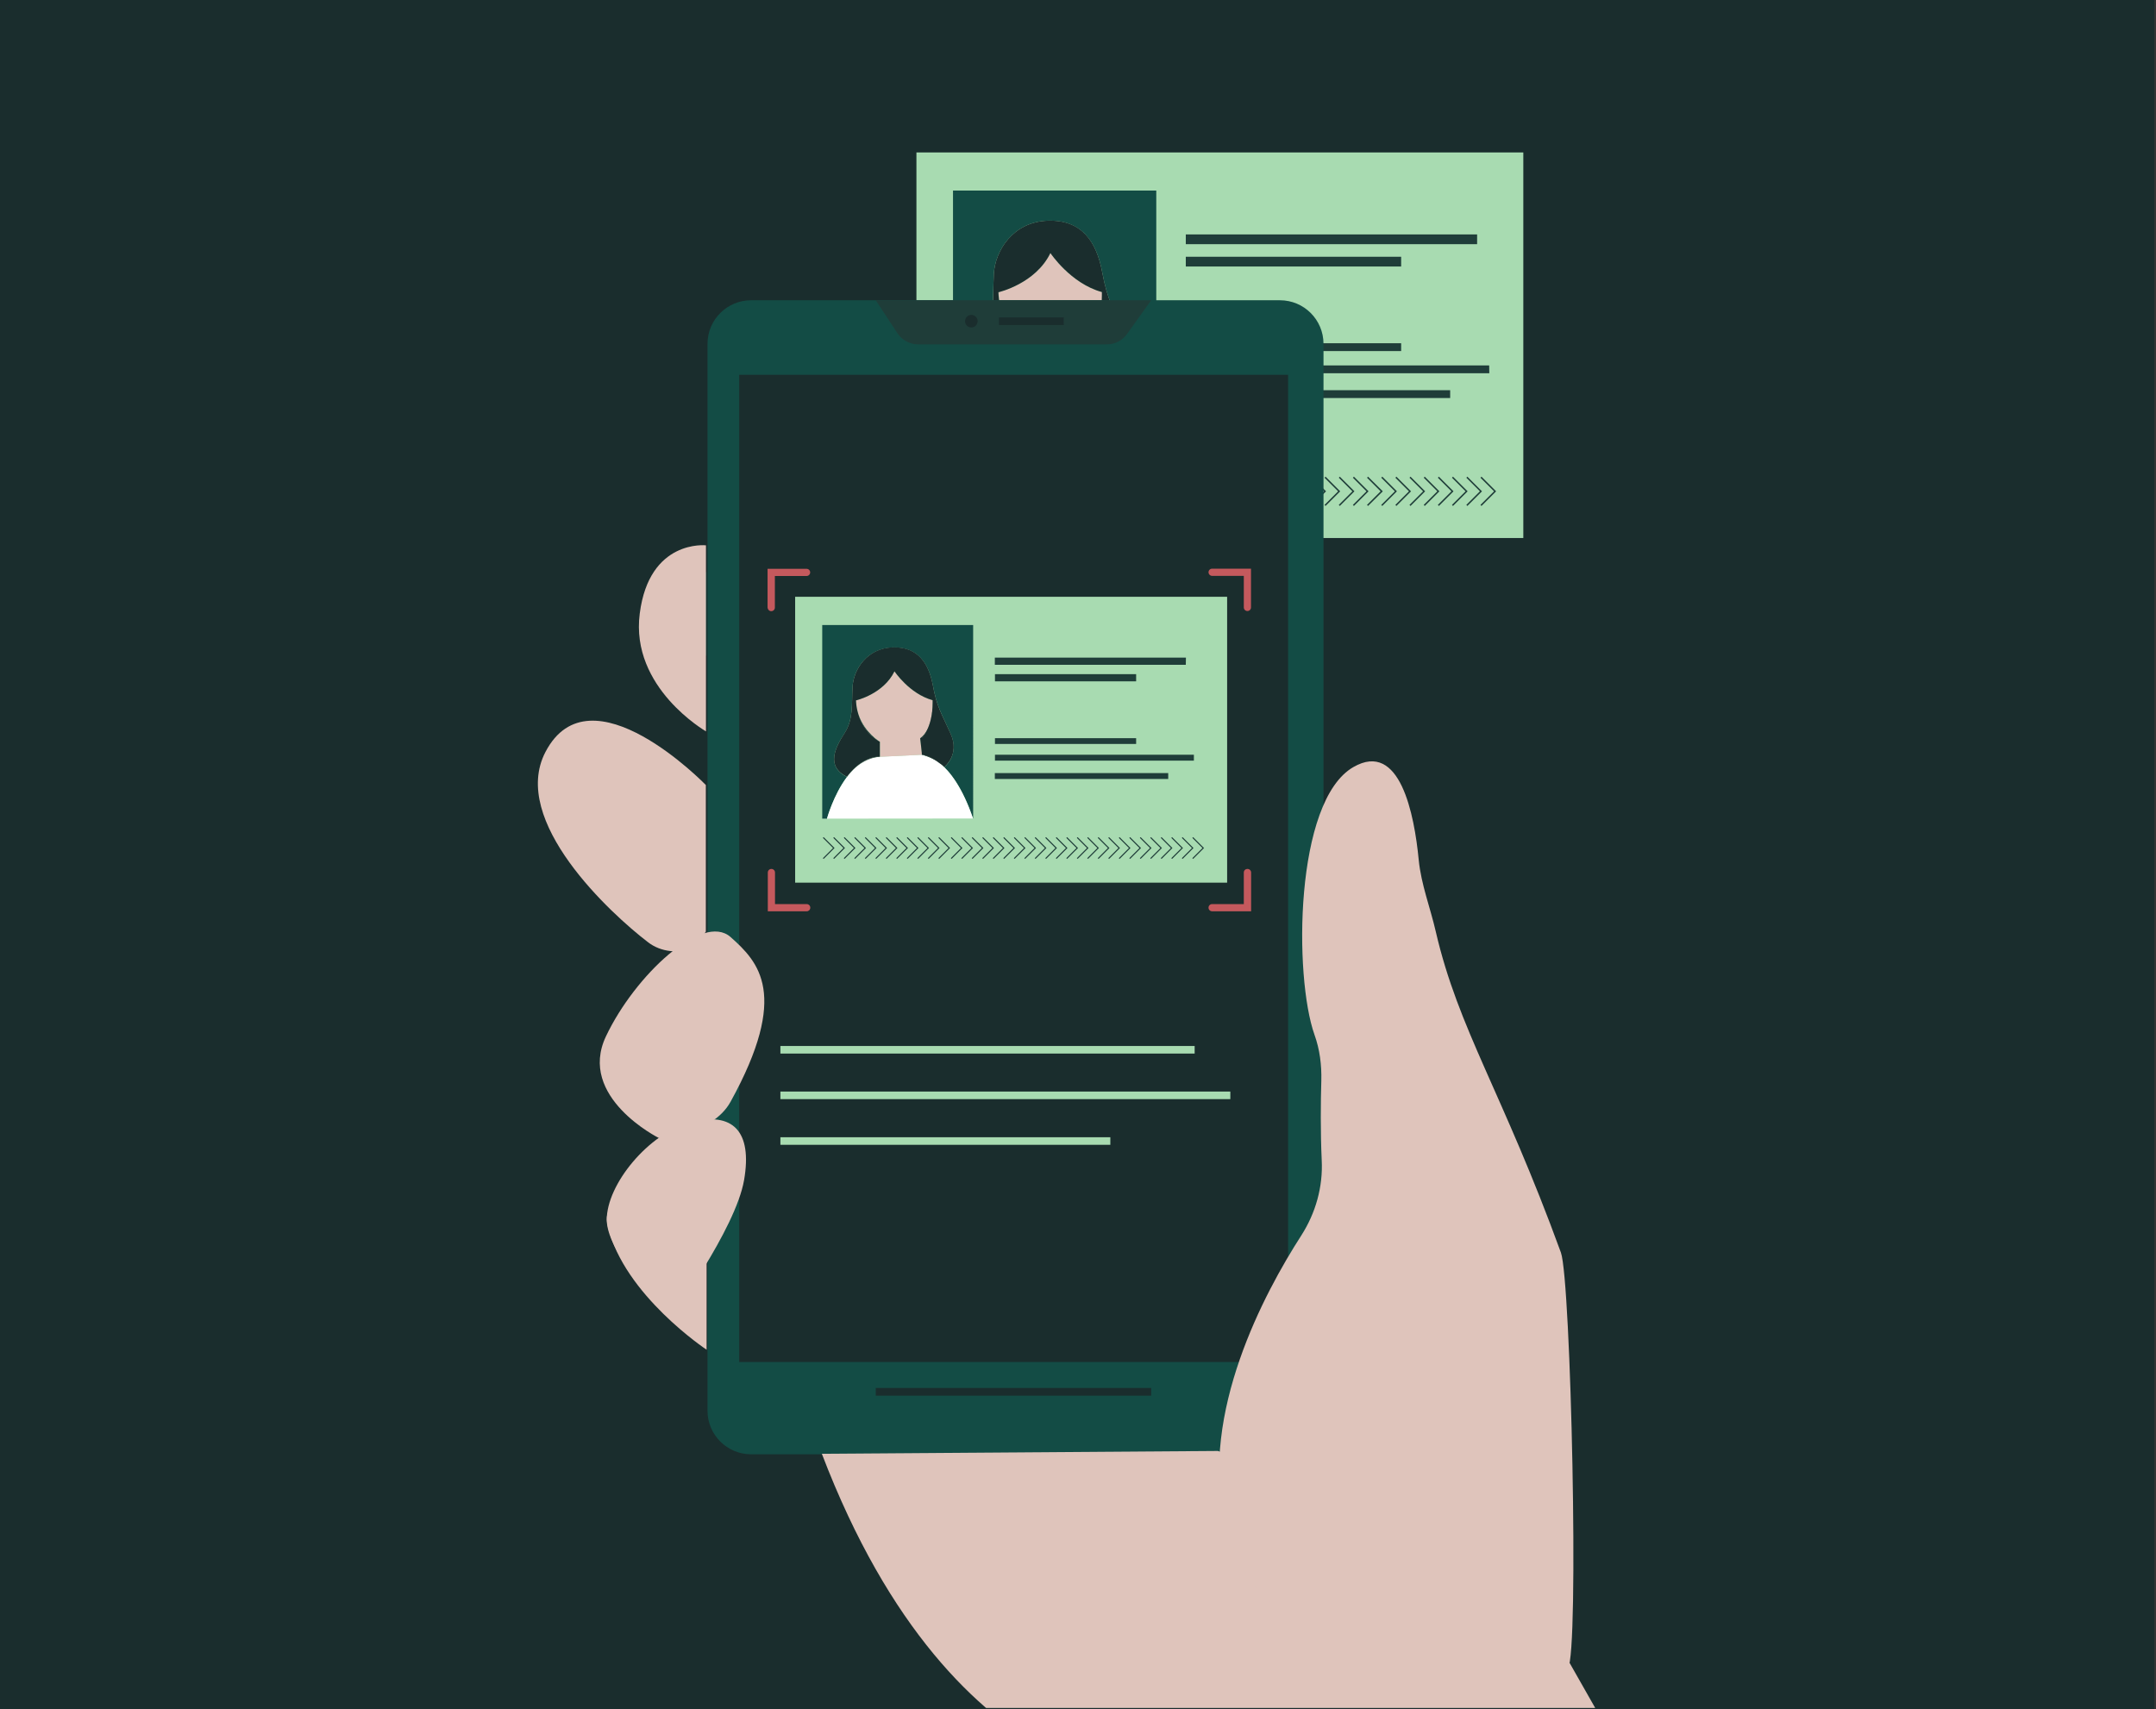
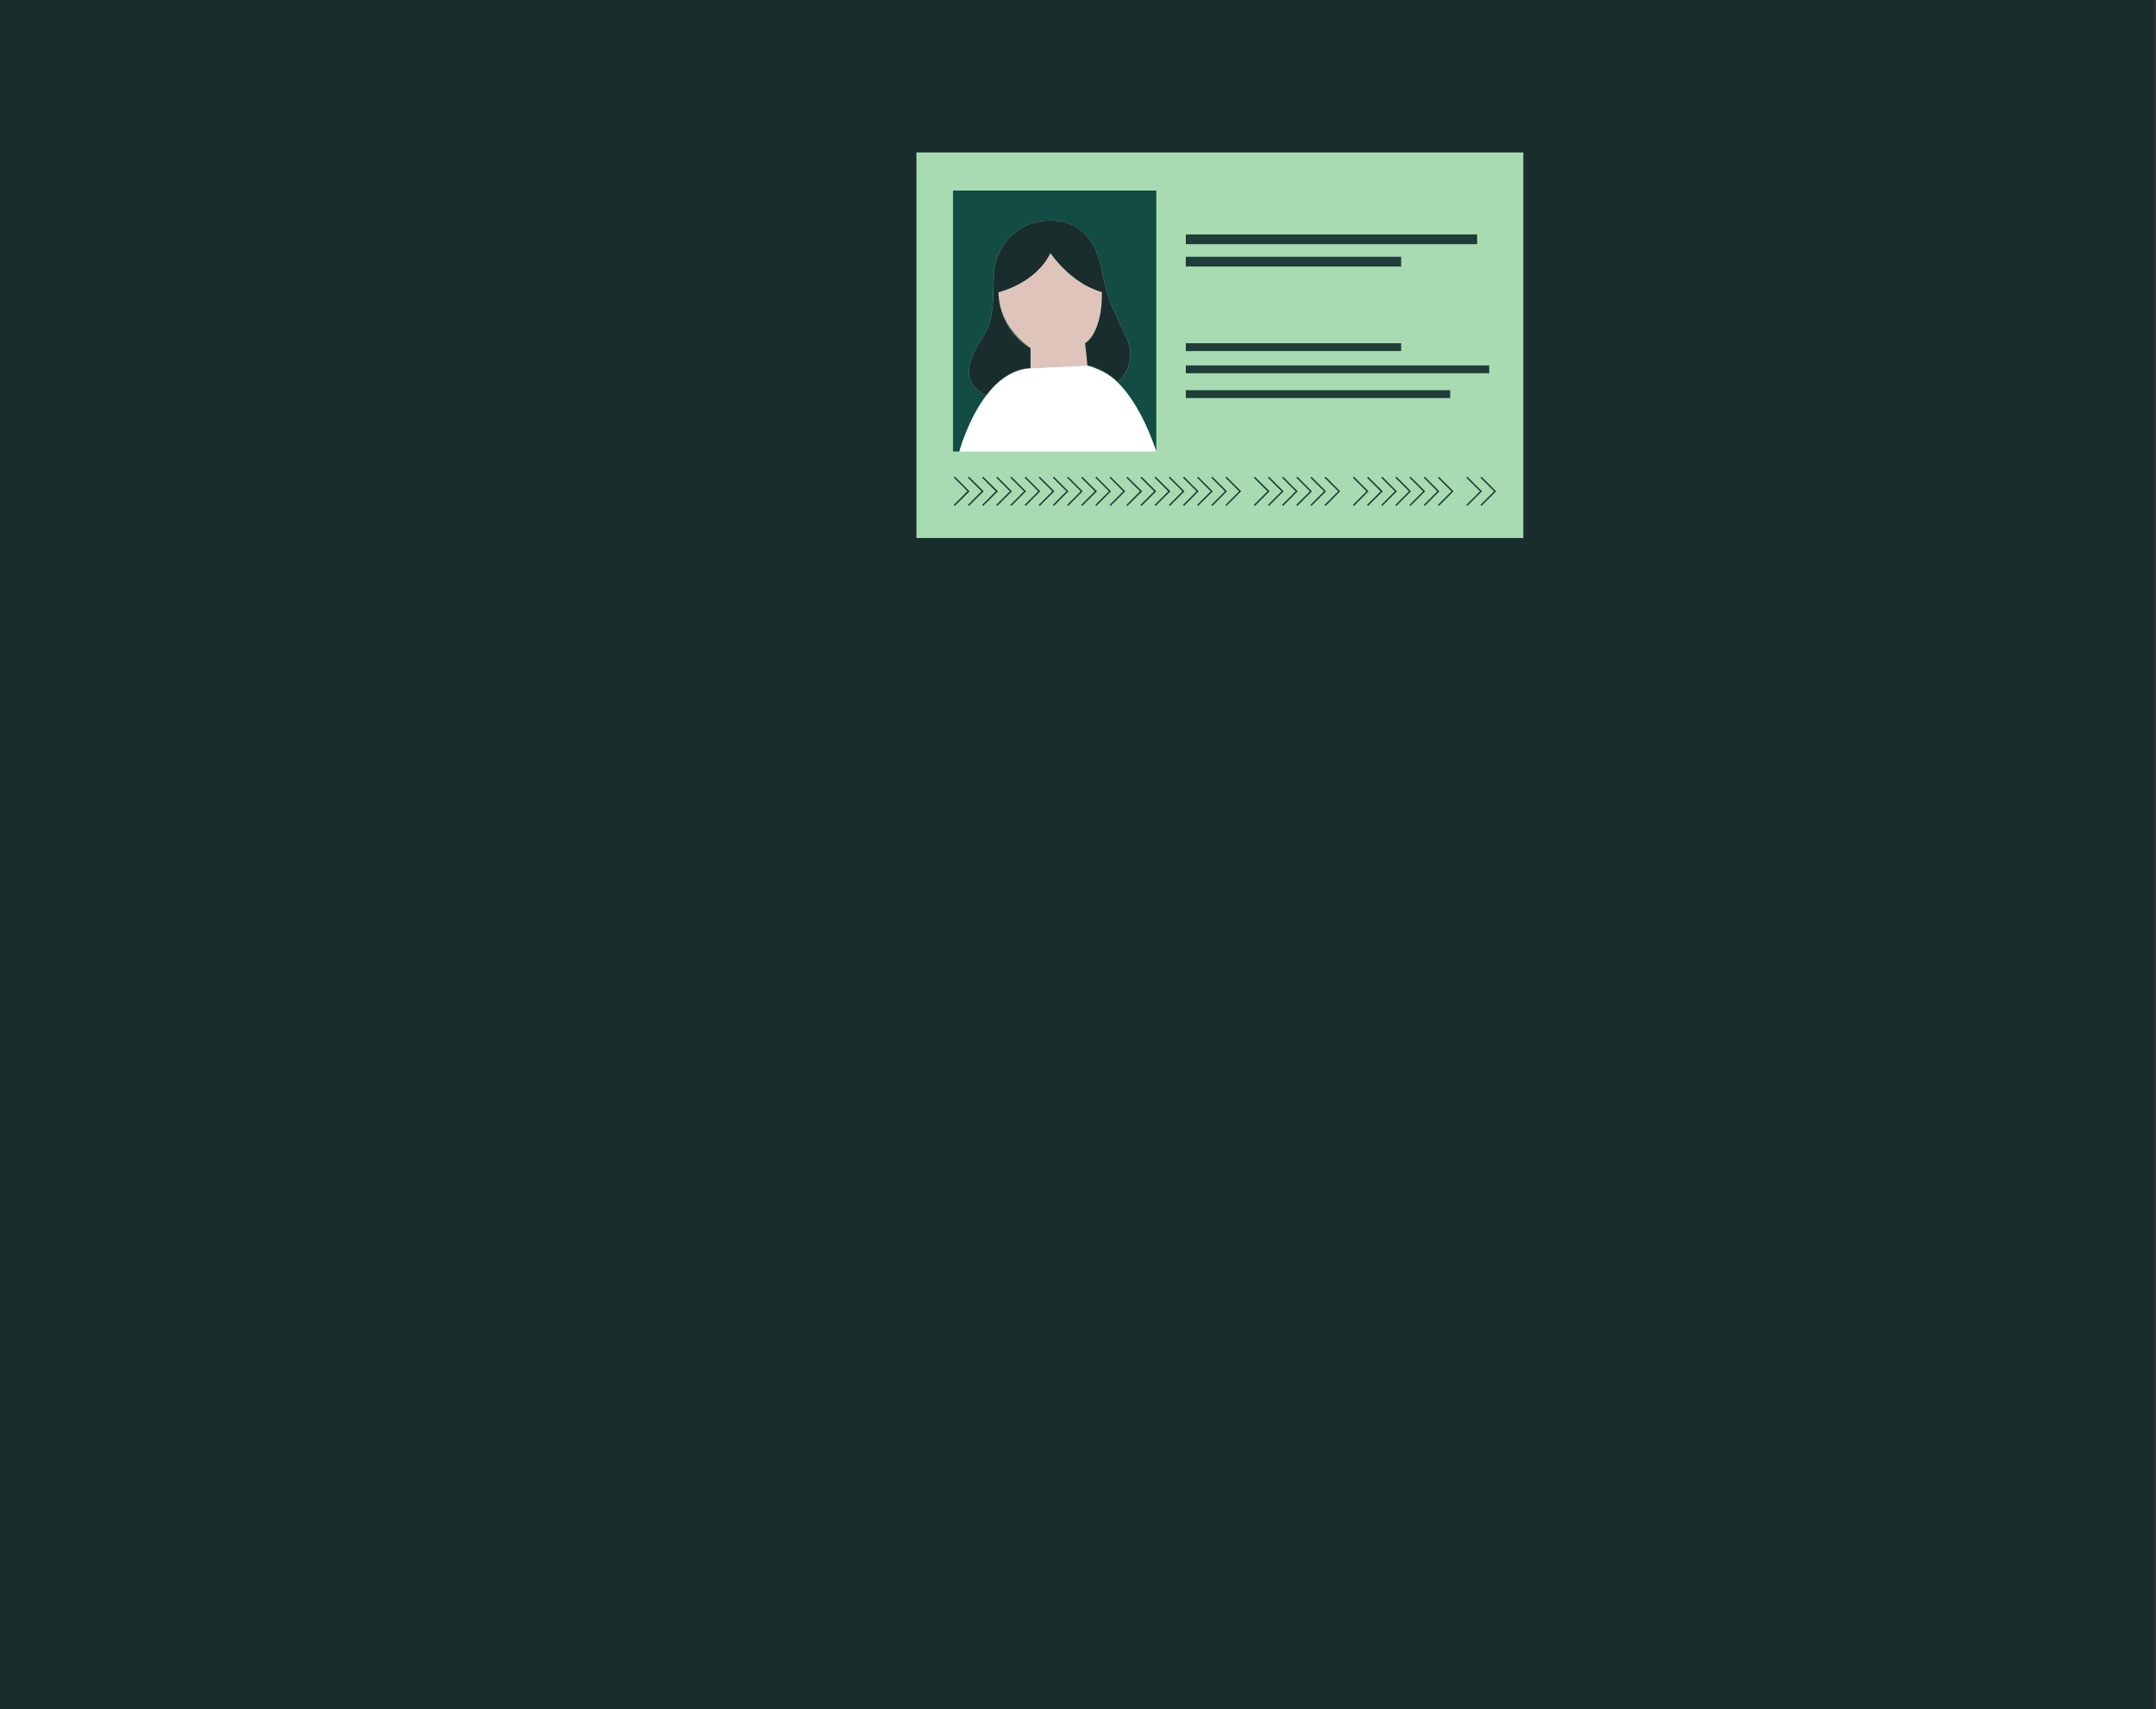
<svg xmlns="http://www.w3.org/2000/svg" xmlns:xlink="http://www.w3.org/1999/xlink" version="1.1" id="Layer_1" x="0px" y="0px" viewBox="0 0 1680 1332" style="enable-background:new 0 0 1680 1332;" xml:space="preserve">
  <rect x="0" y="0" width="1680" height="1332" fill="#333333" stroke="none" />
  <style type="text/css">
	.st0{fill:#1A2D2D;}
	.st1{fill:#A8DBB1;}
	.st2{fill:#134C45;}
	.st3{fill:#1F3D39;}
	.st4{fill:#FFFFFF;}
	.st5{fill:#DFC4BB;}
	.st6{clip-path:url(#SVGID_00000121969405531940968070000007856547973225027998_);}
	.st7{fill:#C4595D;}
	.st8{fill:#C5595D;}
</style>
  <g id="BG_00000140706582452493962120000018029547735899154058_">
    <rect x="-1.3" class="st0" width="1680" height="1332" />
  </g>
  <g>
    <rect x="714.1" y="118.8" class="st1" width="472.9" height="300.5" />
    <g>
      <path class="st2" d="M765.9,262.4c9.4-14.5,7.5-30.5,8.5-48.7c0.9-18.3,15.1-40.8,41.9-41.7c26.9-0.9,38.2,16.9,42.5,39.8    c4.3,23,8.9,29.1,18.8,51.1c9.9,22-6.8,34.9-6.8,34.9c-1.5-1.6-3.1-2.9-4.8-4.2c10.5,8.5,23.7,25.2,35,58.3V148.5H742.6v203.4h5    c0,0,6.7-24.8,21.1-43.8C745.9,297.1,756.5,276.9,765.9,262.4L765.9,262.4z" />
      <path class="st3" d="M768.7,308.1c2.1-2.8,4.3-5.4,6.7-7.8C771,304.5,768.7,308.1,768.7,308.1z" />
      <path class="st3" d="M778.3,229.9c0.2,4.6,1.1,8.8,2.4,12.7C779,237.1,778.4,232.5,778.3,229.9z" />
      <path class="st3" d="M858.8,227.7c0,0.8,0,1.6,0,2.4C858.8,228.6,858.8,227.7,858.8,227.7z" />
      <path class="st3" d="M803.2,287l44.3-2.1L803.2,287z" />
      <path class="st4" d="M901,351.9c-11.4-33.1-24.6-49.8-35-58.3c-8.5-6.3-18.6-8.7-18.6-8.7l-44.3,2.1c-12.2,0.6-21.8,7.5-27.8,13.3    c-2.4,2.4-4.6,5-6.7,7.8c-14.4,19-21.1,43.8-21.1,43.8L901,351.9L901,351.9z" />
      <path class="st5" d="M845.5,267.6c12.3-8.8,13.3-30.3,13.3-37.5c0-0.8,0-1.6,0-2.4c-24.5-6.6-40.3-30.5-40.3-30.5    c-11.6,23.9-40.3,30.5-40.3,30.5c0,0.8,0,1.5,0.1,2.2c0.2,2.6,0.7,7.2,2.4,12.7c6.3,19,22.5,28.7,22.5,28.7V287l44.3-2.1    L845.5,267.6z" />
      <path class="st0" d="M847.4,284.9c0,0,10,2.4,18.6,8.7C855.3,284.9,847.4,284.9,847.4,284.9z" />
      <path class="st0" d="M775.4,300.3c5.9-5.8,15.5-12.7,27.8-13.3l-4.2,0.2C789.8,288.7,782,293.7,775.4,300.3z" />
      <path class="st0" d="M877.6,262.9c-9.9-22-14.5-28.1-18.8-51.1S843.2,171,816.3,172c-26.9,0.9-41,23.4-41.9,41.7    s0.9,34.2-8.5,48.7s-20,34.7,2.7,45.7c0,0,2.4-3.6,6.7-7.8c6.6-6.6,14.4-11.6,23.5-13.1l4.2-0.2v-15.7    c-13.4-7.6-19.6-19.4-22.5-28.7c-1.3-3.8-2.1-8.1-2.4-12.7c-0.1-1.4-0.1-2.2-0.1-2.2h0.2c0,0,28.7-6.6,40.3-30.5    c0,0,15.7,23.7,40.1,30.4v0.1c0,0,0,0.9,0,2.4c0.2,26-11.4,37.4-11.4,37.4v17.3c0,0,7.8,0,18.6,8.7c1.9,1.3,3.5,2.7,5,4.3    C870.8,297.8,887.5,284.9,877.6,262.9z" />
      <path class="st0" d="M778.3,229.9c0-0.7-0.1-1.5-0.1-2.2C778.2,227.7,778.2,228.5,778.3,229.9z" />
      <path class="st0" d="M847.4,267.5c0,0,11.5-11.5,11.4-37.4c0,7.2-1.1,28.8-13.3,37.5l2,17.2v-17.3L847.4,267.5L847.4,267.5z" />
      <path class="st0" d="M780.7,242.6c2.9,9.4,9.1,21.1,22.5,28.7C803.2,271.3,786.9,261.6,780.7,242.6z" />
    </g>
    <g>
      <path class="st3" d="M1151,182.7H924v7.6h227V182.7z" />
      <path class="st3" d="M1091.8,200.1H924v7.6h167.8V200.1z" />
      <path class="st3" d="M1091.8,267.5H924v6.1h167.8V267.5z" />
      <path class="st3" d="M1130,304.1H924v6.1h206V304.1z" />
      <path class="st3" d="M1160.4,284.8H924v6.1h236.5L1160.4,284.8L1160.4,284.8z" />
    </g>
    <g>
      <path class="st3" d="M877.7,393.5l0.8,0.8l11.5-11.4l-11.5-11.4l-0.8,0.8l10.6,10.6L877.7,393.5z" />
      <path class="st3" d="M888.7,393.5l0.8,0.8l11.5-11.4l-11.5-11.4l-0.8,0.8l10.6,10.6L888.7,393.5z" />
      <path class="st3" d="M899.7,393.5l0.8,0.8l11.5-11.4l-11.5-11.4l-0.8,0.8l10.6,10.6L899.7,393.5z" />
      <path class="st3" d="M910.8,393.5l0.8,0.8l11.4-11.4l-11.4-11.4l-0.8,0.8l10.6,10.6L910.8,393.5z" />
      <path class="st3" d="M921.8,393.5l0.8,0.8l11.4-11.4l-11.4-11.4l-0.8,0.8l10.6,10.6L921.8,393.5z" />
      <path class="st3" d="M932.8,393.5l0.8,0.8l11.4-11.4l-11.4-11.4l-0.8,0.8l10.6,10.6L932.8,393.5z" />
      <path class="st3" d="M943.9,393.5l0.8,0.8l11.4-11.4l-11.4-11.4l-0.8,0.8l10.6,10.6L943.9,393.5z" />
      <path class="st3" d="M954.9,393.5l0.8,0.8l11.4-11.4l-11.4-11.4l-0.8,0.8l10.6,10.6L954.9,393.5z" />
-       <path class="st3" d="M965.9,393.5l0.8,0.8l11.4-11.4l-11.4-11.4l-0.8,0.8l10.6,10.6L965.9,393.5z" />
      <path class="st3" d="M977,393.5l0.8,0.8l11.5-11.4l-11.5-11.4l-0.8,0.8l10.6,10.6L977,393.5z" />
      <path class="st3" d="M988,393.5l0.8,0.8l11.4-11.4l-11.4-11.4l-0.8,0.8l10.6,10.6L988,393.5z" />
      <path class="st3" d="M999,393.5l0.8,0.8l11.4-11.4l-11.4-11.4l-0.8,0.8l10.6,10.6L999,393.5z" />
      <path class="st3" d="M743.2,393.5l0.8,0.8l11.5-11.4L744,371.4l-0.8,0.8l10.6,10.6L743.2,393.5z" />
      <path class="st3" d="M754.2,393.5l0.8,0.8l11.5-11.4L755,371.5l-0.8,0.8l10.6,10.6L754.2,393.5z" />
      <path class="st3" d="M765.3,393.5l0.8,0.8l11.5-11.4l-11.5-11.4l-0.8,0.8l10.6,10.6L765.3,393.5z" />
      <path class="st3" d="M776.3,393.5l0.8,0.8l11.4-11.4l-11.4-11.4l-0.8,0.8l10.6,10.6L776.3,393.5z" />
      <path class="st3" d="M787.3,393.5l0.8,0.8l11.4-11.4l-11.4-11.4l-0.8,0.8l10.6,10.6L787.3,393.5z" />
      <path class="st3" d="M798.4,393.5l0.8,0.8l11.4-11.4l-11.4-11.4l-0.8,0.8l10.6,10.6L798.4,393.5z" />
      <path class="st3" d="M809.4,393.5l0.8,0.8l11.4-11.4l-11.4-11.4l-0.8,0.8l10.6,10.6L809.4,393.5z" />
      <path class="st3" d="M820.4,393.5l0.8,0.8l11.4-11.4l-11.4-11.4l-0.8,0.8l10.6,10.6L820.4,393.5z" />
      <path class="st3" d="M831.5,393.5l0.8,0.8l11.4-11.4l-11.4-11.4l-0.8,0.8l10.6,10.6L831.5,393.5z" />
      <path class="st3" d="M842.5,393.5l0.8,0.8l11.5-11.4l-11.5-11.4l-0.8,0.8l10.6,10.6L842.5,393.5z" />
      <path class="st3" d="M853.5,393.5l0.8,0.8l11.4-11.4l-11.4-11.4l-0.8,0.8l10.6,10.6L853.5,393.5z" />
      <path class="st3" d="M864.6,393.5l0.8,0.8l11.4-11.4l-11.4-11.4l-0.8,0.8l10.6,10.6L864.6,393.5z" />
      <path class="st3" d="M1010.1,393.5l0.8,0.8l11.4-11.4l-11.4-11.4l-0.8,0.8l10.6,10.6L1010.1,393.5z" />
      <path class="st3" d="M1021.1,393.5l0.8,0.8l11.4-11.4l-11.4-11.4l-0.8,0.8l10.6,10.6L1021.1,393.5z" />
      <path class="st3" d="M1032.1,393.5l0.8,0.8l11.4-11.4l-11.4-11.4l-0.8,0.8l10.6,10.6L1032.1,393.5z" />
-       <path class="st3" d="M1043.2,393.5l0.8,0.8l11.4-11.4l-11.4-11.4l-0.8,0.8l10.6,10.6L1043.2,393.5z" />
      <path class="st3" d="M1054.2,393.5l0.8,0.8l11.4-11.4l-11.4-11.4l-0.8,0.8l10.6,10.6L1054.2,393.5z" />
      <path class="st3" d="M1065.2,393.5l0.8,0.8l11.5-11.4l-11.5-11.4l-0.8,0.8l10.6,10.6L1065.2,393.5z" />
      <path class="st3" d="M1076.3,393.5l0.8,0.8l11.4-11.4l-11.4-11.4l-0.8,0.8l10.6,10.6L1076.3,393.5z" />
      <path class="st3" d="M1087.3,393.5l0.8,0.8l11.4-11.4l-11.4-11.4l-0.8,0.8l10.6,10.6L1087.3,393.5z" />
      <path class="st3" d="M1098.3,393.5l0.8,0.8l11.4-11.4l-11.4-11.4l-0.8,0.8l10.6,10.6L1098.3,393.5z" />
      <path class="st3" d="M1109.4,393.5l0.8,0.8l11.4-11.4l-11.4-11.4l-0.8,0.8l10.6,10.6L1109.4,393.5z" />
      <path class="st3" d="M1120.4,393.5l0.8,0.8l11.4-11.4l-11.4-11.4l-0.8,0.8l10.6,10.6L1120.4,393.5z" />
-       <path class="st3" d="M1131.4,393.5l0.8,0.8l11.4-11.4l-11.4-11.4l-0.8,0.8l10.6,10.6L1131.4,393.5z" />
      <path class="st3" d="M1142.6,393.5l0.8,0.8l11.4-11.4l-11.4-11.4l-0.8,0.8l10.6,10.6L1142.6,393.5z" />
      <path class="st3" d="M1153.6,393.5l0.8,0.8l11.4-11.4l-11.4-11.4l-0.8,0.8l10.6,10.6L1153.6,393.5z" />
    </g>
  </g>
  <g>
    <g>
      <g>
        <defs>
-           <rect id="SVGID_1_" x="261.4" y="184.4" width="1298.2" height="1146.7" />
-         </defs>
+           </defs>
        <clipPath id="SVGID_00000129200230986856976000000001974081449044987804_">
          <use xlink:href="#SVGID_1_" style="overflow:visible;" />
        </clipPath>
        <g style="clip-path:url(#SVGID_00000129200230986856976000000001974081449044987804_);">
          <g>
            <g>
              <g>
                <path class="st2" d="M997.3,234h-412c-18.8,0-34,15.2-34,34v831.4c0,18.8,15.2,34,34,34h412c18.8,0,34-15.2,34-34V268         C1031.3,249.2,1016.1,234,997.3,234z M993.9,1053.3H584.4V304h409.5V1053.3z" />
              </g>
              <rect x="576" y="292.1" class="st0" width="427.7" height="769.4" />
              <path class="st3" d="M682.4,234l16.9,25.7c3.6,5.4,9.7,8.7,16.2,8.7h146.9c6.3,0,12.2-3,15.8-8.1L897,234H682.4z" />
              <path class="st0" d="M828.9,247.4h-50.5v5.9h50.5V247.4z" />
              <path class="st0" d="M756.9,255.2c2.7,0,4.9-2.2,4.9-4.9s-2.2-4.9-4.9-4.9s-4.9,2.2-4.9,4.9        C752,253.1,754.2,255.2,756.9,255.2z" />
              <path class="st0" d="M897,1081.7H682.4v6H897V1081.7z" />
-               <path class="st2" d="M550.5,445.9h-7.9V511h7.9V445.9z" />
            </g>
          </g>
          <path class="st5" d="M640.4,1133c104.6,273.8,275.2,259.4,275.2,259.4l95,171.8l374.9,17.7l-211.1-371.6L949,1130.8L640.4,1133      L640.4,1133z" />
          <path class="st5" d="M522.4,741.2c-6.4-0.7-12.5-3-17.6-7c-28.8-22-107.7-94.5-79.8-148.1c35-67.3,125,25.7,125,25.7V726      l-11.2,17.1L522.4,741.2L522.4,741.2z" />
          <path class="st5" d="M513.4,886.9c0,0-63.8-31.8-41.2-79.3c22.5-47.5,75.3-96.7,97.1-77.3s46.2,44.5,0,128.3      C554.7,885,513.4,886.9,513.4,886.9L513.4,886.9z" />
          <path class="st5" d="M550.6,1051.9c0,0-64.3-42.6-77-96.2c-9.8-41.5,77,27.8,77,27.8V1051.9L550.6,1051.9z" />
          <path class="st5" d="M522.1,1027.7c0,0,51.1-69.6,57.7-108c6.6-38.2-8.8-53.6-41.6-45.1c-32.7,8.5-65.6,48.5-65.4,76.2      C473,978.5,522.1,1027.7,522.1,1027.7z" />
          <path class="st5" d="M550.1,570V425c0,0-44.2-4.9-51.6,53.2C491,536.1,550.1,569.9,550.1,570L550.1,570z" />
          <g>
            <path class="st7" d="M944.5,443.2c-1.6,0-2.8,1.3-2.8,2.8s1.3,2.8,2.8,2.8h24.7v24.6c0,1.6,1.3,2.8,2.8,2.8       c1.6,0,2.8-1.3,2.8-2.8v-30.2L944.5,443.2L944.5,443.2z" />
            <path class="st7" d="M601,476.3c1.6,0,2.8-1.3,2.8-2.8v-24.6h24.7c1.6,0,2.8-1.3,2.8-2.8c0-1.6-1.3-2.8-2.8-2.8h-30.4v30.2       C598.2,475,599.4,476.3,601,476.3L601,476.3z" />
            <path class="st8" d="M631.4,707.4c0-1.6-1.3-2.8-2.8-2.8h-24.7V680c0-1.6-1.3-2.8-2.8-2.8c-1.6,0-2.8,1.3-2.8,2.8v30.2h30.4       C630.1,710.2,631.4,709,631.4,707.4L631.4,707.4z" />
            <path class="st7" d="M969.2,680v24.6h-24.7c-1.6,0-2.8,1.3-2.8,2.8c0,1.6,1.3,2.8,2.8,2.8h30.4V680c0-1.6-1.3-2.8-2.8-2.8       C970.4,677.2,969.2,678.4,969.2,680L969.2,680z" />
          </g>
          <g>
            <path class="st1" d="M930.9,815.2H608.1v5.9h322.8L930.9,815.2L930.9,815.2z" />
            <path class="st1" d="M865.2,886.3H608.1v5.9h257.1L865.2,886.3L865.2,886.3z" />
            <path class="st1" d="M958.8,850.7H608.1v5.9h350.6v-5.9H958.8z" />
          </g>
          <g>
            <rect x="619.6" y="465.1" class="st1" width="336.6" height="222.8" />
            <g>
              <path class="st2" d="M658,571.6c7-10.8,5.6-22.6,6.3-36.1c0.7-13.6,11.2-30.2,31.1-30.9c19.9-0.7,28.3,12.5,31.5,29.5        s6.6,21.5,13.9,37.9c7.3,16.3-5,25.9-5,25.9c-1.1-1.2-2.3-2.2-3.5-3.1c7.8,6.3,17.6,18.7,26,43.2V487.1H640.7V638h3.7        c0,0,5-18.4,15.6-32.5C643.2,597.3,651,582.3,658,571.6L658,571.6z" />
              <path class="st3" d="M660,605.5c1.5-2,3.2-4,5-5.8C661.8,602.8,660,605.5,660,605.5z" />
              <path class="st3" d="M667.2,547.5c0.2,3.4,0.8,6.5,1.8,9.4C667.7,552.8,667.3,549.4,667.2,547.5z" />
              <path class="st3" d="M726.9,545.8c0,0.6,0,1.2,0,1.8C726.9,546.5,726.9,545.8,726.9,545.8z" />
              <path class="st3" d="M685.6,589.8l32.8-1.6L685.6,589.8z" />
-               <path class="st4" d="M758.2,637.9c-8.4-24.5-18.2-37-26-43.2c-6.3-4.7-13.8-6.5-13.8-6.5l-32.8,1.6        c-9.1,0.4-16.2,5.6-20.6,9.9c-1.8,1.8-3.4,3.7-5,5.8c-10.6,14.1-15.6,32.5-15.6,32.5L758.2,637.9L758.2,637.9z" />
+               <path class="st4" d="M758.2,637.9c-8.4-24.5-18.2-37-26-43.2c-6.3-4.7-13.8-6.5-13.8-6.5l-32.8,1.6        c-9.1,0.4-16.2,5.6-20.6,9.9c-1.8,1.8-3.4,3.7-5,5.8c-10.6,14.1-15.6,32.5-15.6,32.5L758.2,637.9z" />
              <path class="st5" d="M717,575.4c9.1-6.5,9.9-22.5,9.9-27.8c0-0.6,0-1.2,0-1.8c-18.2-4.9-29.9-22.6-29.9-22.6        c-8.6,17.7-29.9,22.6-29.9,22.6c0,0.6,0,1.1,0.1,1.6c0.1,1.9,0.5,5.4,1.8,9.4c4.7,14.1,16.7,21.3,16.7,21.3v11.7l32.8-1.6        L717,575.4z" />
              <path class="st0" d="M718.5,588.2c0,0,7.5,1.8,13.8,6.5C724.3,588.2,718.5,588.2,718.5,588.2z" />
              <path class="st0" d="M665,599.7c4.4-4.3,11.5-9.4,20.6-9.9l-3.1,0.1C675.7,591,669.9,594.8,665,599.7z" />
              <path class="st0" d="M740.8,571.9c-7.3-16.3-10.8-20.9-13.9-37.9c-3.2-17-11.6-30.2-31.5-29.5s-30.4,17.4-31.1,30.9        c-0.7,13.6,0.7,25.4-6.3,36.1c-7,10.8-14.8,25.8,2,33.9c0,0,1.8-2.7,5-5.8c4.9-4.9,10.7-8.6,17.5-9.7l3.1-0.1v-11.7        c-10-5.7-14.6-14.4-16.7-21.3c-0.9-2.8-1.6-6-1.8-9.4c-0.1-1-0.1-1.6-0.1-1.6h0.2c0,0,21.2-4.9,29.8-22.6        c0,0,11.6,17.5,29.7,22.5v0.1c0,0,0,0.7,0,1.8c0.1,19.3-8.4,27.8-8.4,27.8v12.9c0,0,5.8,0,13.8,6.5c1.4,0.8,2.6,1.8,3.7,3        C735.8,597.8,748.2,588.2,740.8,571.9z" />
              <path class="st0" d="M667.2,547.5c0-0.5-0.1-1.1-0.1-1.6C667.1,545.8,667.1,546.4,667.2,547.5z" />
              <path class="st0" d="M718.5,575.4c0,0,8.6-8.5,8.4-27.8c0,5.3-0.8,21.3-9.9,27.8l1.5,12.8V575.4z" />
              <path class="st0" d="M668.9,556.9c2.1,6.9,6.7,15.6,16.7,21.3C685.6,578.2,673.6,571,668.9,556.9z" />
            </g>
            <g>
              <path class="st3" d="M924.1,512.5H775.2v5.6H924L924.1,512.5L924.1,512.5z" />
              <path class="st3" d="M885.3,525.4h-110v5.6h110V525.4z" />
              <path class="st3" d="M885.3,575.3h-110v4.5h110V575.3z" />
              <path class="st3" d="M910.3,602.5H775.2v4.6h135.1L910.3,602.5L910.3,602.5z" />
              <path class="st3" d="M930.3,588.2h-155v4.6h155V588.2z" />
            </g>
            <g>
              <path class="st3" d="M740.9,668.8l0.6,0.6l8.5-8.5l-8.5-8.5l-0.6,0.6l7.9,7.9L740.9,668.8z" />
              <path class="st3" d="M749.1,668.8l0.6,0.6l8.5-8.5l-8.5-8.5l-0.6,0.6l7.9,7.9L749.1,668.8z" />
              <path class="st3" d="M757.2,668.8l0.6,0.6l8.5-8.5l-8.5-8.5l-0.6,0.6l7.9,7.9L757.2,668.8z" />
              <path class="st3" d="M765.4,668.8l0.6,0.6l8.5-8.5l-8.5-8.5l-0.6,0.6l7.9,7.9L765.4,668.8z" />
              <path class="st3" d="M773.6,668.8l0.6,0.6l8.5-8.5l-8.5-8.5l-0.6,0.6l7.9,7.9L773.6,668.8z" />
              <path class="st3" d="M781.8,668.8l0.6,0.6l8.5-8.5l-8.5-8.5l-0.6,0.6l7.9,7.9L781.8,668.8z" />
              <path class="st3" d="M790,668.8l0.6,0.6l8.5-8.5l-8.5-8.5L790,653l7.9,7.9L790,668.8z" />
              <path class="st3" d="M798.2,668.8l0.6,0.6l8.5-8.5l-8.5-8.5l-0.6,0.6l7.9,7.9L798.2,668.8z" />
              <path class="st3" d="M806.3,668.8l0.6,0.6l8.5-8.5l-8.5-8.5l-0.6,0.6l7.9,7.9L806.3,668.8z" />
              <path class="st3" d="M814.5,668.8l0.6,0.6l8.5-8.5l-8.5-8.5l-0.6,0.6l7.9,7.9L814.5,668.8z" />
              <path class="st3" d="M822.7,668.8l0.6,0.6l8.5-8.5l-8.5-8.5l-0.6,0.6l7.9,7.9L822.7,668.8z" />
              <path class="st3" d="M830.9,668.8l0.6,0.6l8.5-8.5l-8.5-8.5l-0.6,0.6l7.9,7.9L830.9,668.8z" />
              <path class="st3" d="M641.2,668.8l0.6,0.6l8.5-8.5l-8.5-8.5l-0.6,0.6l7.9,7.9L641.2,668.8z" />
              <path class="st3" d="M649.3,668.8l0.6,0.6l8.5-8.5l-8.5-8.5l-0.6,0.6l7.9,7.9L649.3,668.8z" />
              <path class="st3" d="M657.5,668.8l0.6,0.6l8.5-8.5l-8.5-8.5l-0.6,0.6l7.9,7.9L657.5,668.8z" />
              <path class="st3" d="M665.7,668.8l0.6,0.6l8.5-8.5l-8.5-8.5l-0.6,0.6l7.9,7.9L665.7,668.8z" />
              <path class="st3" d="M673.9,668.8l0.6,0.6l8.5-8.5l-8.5-8.5l-0.6,0.6l7.9,7.9L673.9,668.8z" />
              <path class="st3" d="M682.1,668.8l0.6,0.6l8.5-8.5l-8.5-8.5l-0.6,0.6l7.9,7.9L682.1,668.8z" />
              <path class="st3" d="M690.2,668.8l0.6,0.6l8.5-8.5l-8.5-8.5l-0.6,0.6l7.9,7.9L690.2,668.8z" />
              <path class="st3" d="M698.4,668.8l0.6,0.6l8.5-8.5l-8.5-8.5l-0.6,0.6l7.9,7.9L698.4,668.8z" />
              <path class="st3" d="M706.6,668.8l0.6,0.6l8.5-8.5l-8.5-8.5l-0.6,0.6l7.9,7.9L706.6,668.8z" />
              <path class="st3" d="M714.8,668.8l0.6,0.6l8.5-8.5l-8.5-8.5l-0.6,0.6l7.9,7.9L714.8,668.8z" />
              <path class="st3" d="M723,668.8l0.6,0.6l8.5-8.5l-8.5-8.5L723,653l7.9,7.9L723,668.8z" />
              <path class="st3" d="M731.2,668.8l0.6,0.6l8.5-8.5l-8.5-8.5l-0.6,0.6l7.9,7.9L731.2,668.8z" />
              <path class="st3" d="M839.1,668.8l0.6,0.6l8.5-8.5l-8.5-8.5l-0.6,0.6l7.9,7.9L839.1,668.8z" />
              <path class="st3" d="M847.2,668.8l0.6,0.6l8.5-8.5l-8.5-8.5l-0.6,0.6l7.9,7.9L847.2,668.8z" />
              <path class="st3" d="M855.4,668.8l0.6,0.6l8.5-8.5l-8.5-8.5l-0.6,0.6l7.9,7.9L855.4,668.8z" />
              <path class="st3" d="M863.6,668.8l0.6,0.6l8.5-8.5l-8.5-8.5l-0.6,0.6l7.9,7.9L863.6,668.8z" />
              <path class="st3" d="M871.8,668.8l0.6,0.6l8.5-8.5l-8.5-8.5l-0.6,0.6l7.9,7.9L871.8,668.8z" />
              <path class="st3" d="M880,668.8l0.6,0.6l8.5-8.5l-8.5-8.5L880,653l7.9,7.9L880,668.8z" />
              <path class="st3" d="M888.2,668.8l0.6,0.6l8.5-8.5l-8.5-8.5l-0.6,0.6l7.9,7.9L888.2,668.8z" />
              <path class="st3" d="M896.3,668.8l0.6,0.6l8.5-8.5l-8.5-8.5l-0.6,0.6l7.9,7.9L896.3,668.8z" />
              <path class="st3" d="M904.5,668.8l0.6,0.6l8.5-8.5l-8.5-8.5l-0.6,0.6l7.9,7.9L904.5,668.8z" />
              <path class="st3" d="M912.7,668.8l0.6,0.6l8.5-8.5l-8.5-8.5l-0.6,0.6l7.9,7.9L912.7,668.8z" />
              <path class="st3" d="M920.9,668.8l0.6,0.6l8.5-8.5l-8.5-8.5l-0.6,0.6l7.9,7.9L920.9,668.8z" />
              <path class="st3" d="M929.1,668.8l0.6,0.6l8.5-8.5l-8.5-8.5l-0.6,0.6l7.9,7.9L929.1,668.8z" />
            </g>
          </g>
          <path class="st5" d="M1118.8,726.1c-4.3-18.8-11.4-36.7-13.3-55.9c-3.4-35.3-14.5-93.4-50.9-72.4      c-46,26.4-46.4,163.5-30.3,208.7c4.1,11.4,5.6,23.5,5.3,35.6c-0.5,16.7-0.7,39.9,0.3,61.9c1.1,20.9-4.7,41.4-16,59      c-28.9,44.9-78.8,138.2-59.7,222.3c19.6,86.6,135.4,138.8,192.8,142.5c24,1.6,48.1-5.1,67-20.1c3.3-2.6,6-5.2,7.8-7.6      c8.8-12,2.3-302.4-5.5-323.9C1170.8,851.3,1136.5,802.4,1118.8,726.1z" />
        </g>
      </g>
    </g>
  </g>
</svg>